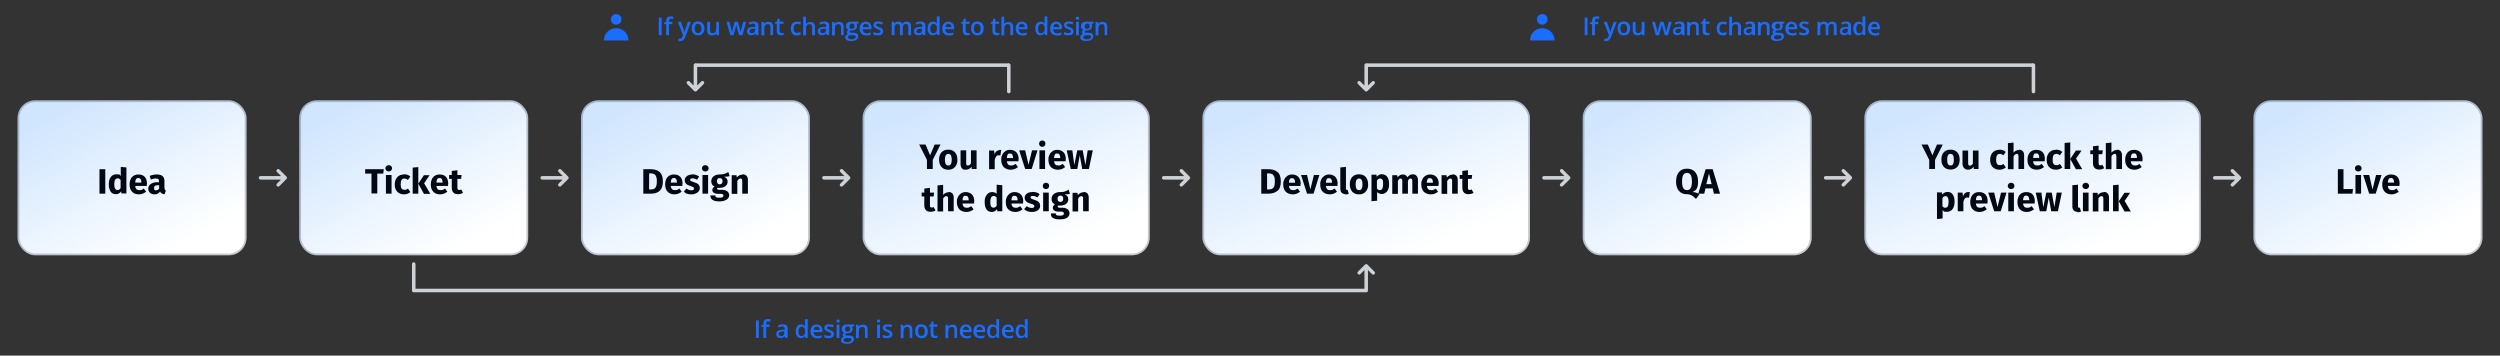
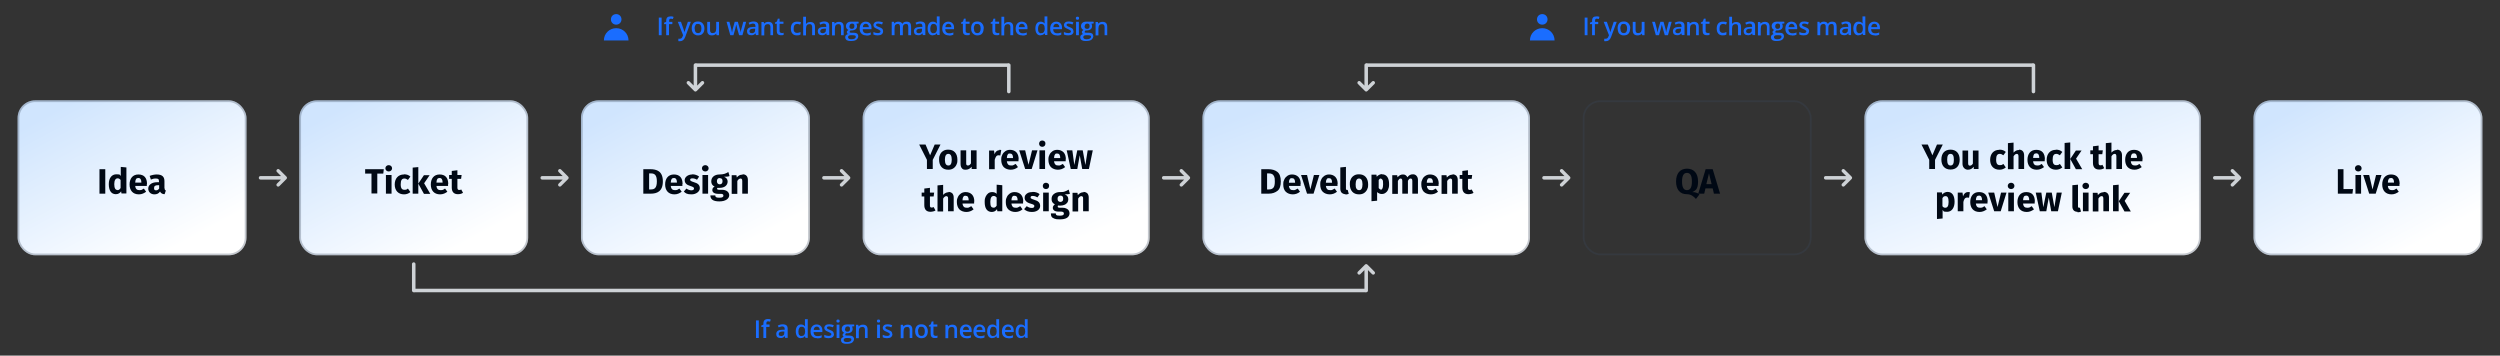
<svg xmlns="http://www.w3.org/2000/svg" viewBox="0 0 1420 202" version="1.1" id="Layer_1">
  <rect x="0" y="0" width="1420" height="202" fill="#333333" stroke="none" />
  <defs>
    <style>
      .st0 {
        fill: url(#linear-gradient2);
      }

      .st1 {
        fill: url(#linear-gradient1);
      }

      .st2 {
        fill: url(#linear-gradient3);
      }

      .st3 {
        fill: url(#linear-gradient6);
      }

      .st4 {
        fill: url(#linear-gradient7);
      }

      .st5 {
        fill: url(#linear-gradient5);
      }

      .st6 {
        fill: url(#linear-gradient4);
      }

      .st7 {
        fill: url(#linear-gradient);
      }

      .st8 {
        fill: #ced2d6;
        fill-rule: evenodd;
      }

      .st9 {
        fill: #000814;
      }

      .st10 {
        fill: #1a6dff;
      }

      .st11 {
        stroke: #3b495c;
        stroke-opacity: .3;
      }

      .st11, .st12, .st13 {
        fill: none;
      }

      .st12, .st13 {
        stroke: #ced2d6;
        stroke-width: 2px;
      }

      .st13 {
        stroke-linecap: round;
      }
    </style>
    <linearGradient gradientUnits="userSpaceOnUse" gradientTransform="translate(0 203.3) scale(1 -1)" y2="61.3" x2="97" y1="150.2" x1="49.3" id="linear-gradient">
      <stop stop-color="#d0e5fe" offset="0" />
      <stop stop-color="#fff" offset="1" />
    </linearGradient>
    <linearGradient gradientUnits="userSpaceOnUse" gradientTransform="translate(0 203.3) scale(1 -1)" y2="61.3" x2="257" y1="150.2" x1="209.3" id="linear-gradient1">
      <stop stop-color="#d0e5fe" offset="0" />
      <stop stop-color="#fff" offset="1" />
    </linearGradient>
    <linearGradient gradientUnits="userSpaceOnUse" gradientTransform="translate(0 203.3) scale(1 -1)" y2="61.3" x2="417" y1="150.2" x1="369.3" id="linear-gradient2">
      <stop stop-color="#d0e5fe" offset="0" />
      <stop stop-color="#fff" offset="1" />
    </linearGradient>
    <linearGradient gradientUnits="userSpaceOnUse" gradientTransform="translate(0 203.3) scale(1 -1)" y2="57.6" x2="590.6" y1="154.5" x1="549.2" id="linear-gradient3">
      <stop stop-color="#d0e5fe" offset="0" />
      <stop stop-color="#fff" offset="1" />
    </linearGradient>
    <linearGradient gradientUnits="userSpaceOnUse" gradientTransform="translate(0 203.3) scale(1 -1)" y2="56" x2="793.4" y1="156.4" x1="755.7" id="linear-gradient4">
      <stop stop-color="#d0e5fe" offset="0" />
      <stop stop-color="#fff" offset="1" />
    </linearGradient>
    <linearGradient gradientUnits="userSpaceOnUse" gradientTransform="translate(0 203.3) scale(1 -1)" y2="61.3" x2="986" y1="150.2" x1="938.3" id="linear-gradient5">
      <stop stop-color="#d0e5fe" offset="0" />
      <stop stop-color="#fff" offset="1" />
    </linearGradient>
    <linearGradient gradientUnits="userSpaceOnUse" gradientTransform="translate(0 203.3) scale(1 -1)" y2="55.7" x2="1171.5" y1="156.7" x1="1134.7" id="linear-gradient6">
      <stop stop-color="#d0e5fe" offset="0" />
      <stop stop-color="#fff" offset="1" />
    </linearGradient>
    <linearGradient gradientUnits="userSpaceOnUse" gradientTransform="translate(0 203.3) scale(1 -1)" y2="61.3" x2="1367" y1="150.2" x1="1319.3" id="linear-gradient7">
      <stop stop-color="#d0e5fe" offset="0" />
      <stop stop-color="#fff" offset="1" />
    </linearGradient>
  </defs>
  <path d="M399.7,46.3c.4.4.4,1,0,1.4l-4,4c-.4.4-1,.4-1.4,0l-4-4c-.4-.4-.4-1,0-1.4.4-.4,1-.4,1.4,0l2.3,2.3v-11.6c0-.6.4-1,1-1s1,.4,1,1v11.6l2.3-2.3c.4-.4,1-.4,1.4,0Z" class="st8" />
  <path d="M780.7,46.3c.4.4.4,1,0,1.4l-4,4c-.4.4-1,.4-1.4,0l-4-4c-.4-.4-.4-1,0-1.4.4-.4,1-.4,1.4,0l2.3,2.3v-11.6c0-.6.4-1,1-1s1,.4,1,1v11.6l2.3-2.3c.4-.4,1-.4,1.4,0Z" class="st8" />
  <path d="M771.3,155.7c-.4-.4-.4-1,0-1.4l4-4c.4-.4,1-.4,1.4,0l4,4c.4.4.4,1,0,1.4-.4.4-1,.4-1.4,0l-2.3-2.3v11.6c0,.6-.4,1-1,1s-1-.4-1-1v-11.6l-2.3,2.3c-.4.4-1,.4-1.4,0Z" class="st8" />
  <line y2="37" x2="395" y1="37" x1="573" class="st12" />
  <line y2="37" x2="776" y1="37" x1="1155" class="st12" />
  <line y2="165" x2="776" y1="165" x1="235" class="st12" />
  <path d="M573,37v15" class="st13" />
  <path d="M1155,37v15" class="st13" />
  <path d="M235,165v-15" class="st13" />
  <rect ry="10" rx="10" height="88" width="130" y="57" x="10" class="st7" />
  <rect ry="9.5" rx="9.5" height="87" width="129" y="57.5" x="10.5" class="st11" />
  <path d="M59.8,96.1v13.9h-3.3v-13.9h3.3ZM68.6,94.8l3.2.3v14.8h-2.8l-.2-1.2c-.6.9-1.6,1.6-3,1.6-2.7,0-4-2.2-4-5.7s1.7-5.6,4.3-5.6,1.9.4,2.5,1v-5.2ZM66.7,108c.8,0,1.3-.4,1.8-1.2v-4.6c-.5-.6-1-.9-1.7-.9-1.1,0-1.9,1-1.9,3.3s.7,3.3,1.7,3.3ZM83.4,104.5c0,.3,0,.8,0,1.1h-6.6c.2,1.9,1.1,2.4,2.4,2.4s1.6-.3,2.5-.9l1.3,1.8c-1.1.8-2.4,1.5-4.1,1.5-3.5,0-5.3-2.3-5.3-5.6s1.7-5.7,5-5.7,4.9,2,4.9,5.4ZM80.3,103.7h0c0-1.6-.5-2.6-1.7-2.6s-1.7.7-1.8,2.6h3.5ZM93.5,106.9c0,.8.2,1.1.7,1.3l-.7,2.1c-1.2,0-2.1-.5-2.6-1.5-.8,1.2-1.9,1.6-3.2,1.6-2.1,0-3.5-1.4-3.5-3.3s1.8-3.6,5-3.6h1.1v-.5c0-1.3-.5-1.6-1.8-1.6s-1.7.2-2.8.6l-.7-2.1c1.3-.5,2.8-.8,4-.8,3.1,0,4.4,1.3,4.4,3.8v4.1ZM88.7,108.1c.7,0,1.3-.4,1.7-1v-1.9h-.8c-1.4,0-2.1.5-2.1,1.6s.4,1.3,1.2,1.3Z" class="st9" />
  <path d="M157.3,96.3c.4-.4,1-.4,1.4,0l4,4c.4.4.4,1,0,1.4l-4,4c-.4.4-1,.4-1.4,0-.4-.4-.4-1,0-1.4l2.3-2.3h-11.6c-.6,0-1-.4-1-1s.4-1,1-1h11.6l-2.3-2.3c-.4-.4-.4-1,0-1.4Z" class="st8" />
  <rect ry="10" rx="10" height="88" width="130" y="57" x="170" class="st1" />
  <rect ry="9.5" rx="9.5" height="87" width="129" y="57.5" x="170.5" class="st11" />
  <path d="M218,96.1l-.3,2.5h-3.4v11.3h-3.3v-11.3h-3.6v-2.5h10.6ZM220.8,93.8c1.1,0,1.9.8,1.9,1.8s-.8,1.8-1.9,1.8-1.9-.8-1.9-1.8.8-1.8,1.9-1.8ZM222.4,99.4v10.6h-3.2v-10.6h3.2ZM229.5,99c1.5,0,2.6.4,3.6,1.3l-1.4,1.9c-.7-.5-1.3-.8-2-.8-1.4,0-2.1.9-2.1,3.3s.8,3.1,2.1,3.1,1.3-.2,2-.7l1.4,2c-1,.8-2.1,1.3-3.6,1.3-3.3,0-5.3-2.2-5.3-5.6s2-5.7,5.2-5.7ZM237.6,94.8v15.2h-3.2v-14.8l3.2-.3ZM244.1,99.4l-3.2,4.7,3.5,6h-3.6l-3.2-5.8,3.2-4.8h3.2ZM254.5,104.5c0,.3,0,.8,0,1.1h-6.6c.2,1.9,1.1,2.4,2.4,2.4s1.6-.3,2.5-.9l1.3,1.8c-1.1.8-2.4,1.5-4.1,1.5-3.5,0-5.3-2.3-5.3-5.6s1.7-5.7,5-5.7,4.9,2,4.9,5.4ZM251.4,103.7h0c0-1.6-.5-2.6-1.7-2.6s-1.7.7-1.8,2.6h3.5ZM261.9,107.5l1.1,2c-.8.6-1.9.8-2.9.8-2.3,0-3.5-1.3-3.5-3.8v-4.9h-1.5v-2.2h1.5v-2.3l3.2-.4v2.7h2.4l-.3,2.2h-2.1v4.9c0,1,.3,1.4,1,1.4s.7,0,1.1-.3Z" class="st9" />
  <path d="M317.3,96.3c.4-.4,1-.4,1.4,0l4,4c.4.4.4,1,0,1.4l-4,4c-.4.4-1,.4-1.4,0-.4-.4-.4-1,0-1.4l2.3-2.3h-11.6c-.6,0-1-.4-1-1s.4-1,1-1h11.6l-2.3-2.3c-.4-.4-.4-1,0-1.4Z" class="st8" />
  <rect ry="10" rx="10" height="88" width="130" y="57" x="330" class="st0" />
  <rect ry="9.5" rx="9.5" height="87" width="129" y="57.5" x="330.5" class="st11" />
  <path d="M369.3,96.1c3.7,0,7.2,1.1,7.2,6.9s-3.4,7-6.9,7h-4.2v-13.9h3.9ZM369.7,98.5h-1v9.1h1.1c2,0,3.3-.9,3.3-4.6s-1.4-4.5-3.3-4.5ZM387.6,104.5c0,.3,0,.8,0,1.1h-6.6c.2,1.9,1.1,2.4,2.4,2.4s1.6-.3,2.5-.9l1.3,1.8c-1.1.8-2.4,1.5-4.1,1.5-3.5,0-5.3-2.3-5.3-5.6s1.7-5.7,5-5.7,4.9,2,4.9,5.4ZM384.5,103.7h0c0-1.6-.5-2.6-1.7-2.6s-1.7.7-1.8,2.6h3.5ZM393.2,99c1.5,0,2.9.5,3.9,1.3l-1.2,1.8c-.8-.5-1.7-.8-2.6-.8s-1.3.3-1.3.8.3.8,2.2,1.4c2.1.6,3.3,1.5,3.3,3.4s-2.1,3.5-4.7,3.5-3.4-.6-4.4-1.6l1.5-1.7c.8.6,1.8,1,2.8,1s1.5-.4,1.5-1-.3-.9-2.2-1.5c-2.1-.6-3.1-1.7-3.1-3.3s1.7-3.2,4.3-3.2ZM400.6,93.8c1.1,0,1.9.8,1.9,1.8s-.8,1.8-1.9,1.8-1.9-.8-1.9-1.8.8-1.8,1.9-1.8ZM402.2,99.4v10.6h-3.2v-10.6h3.2ZM413.7,97.7l.7,2.3c-.7.3-1.7.4-3.1.4,1.3.6,2,1.4,2,2.7,0,2.1-1.7,3.6-4.5,3.6s-.8,0-1.2-.1c-.2.1-.3.4-.3.6s.1.6,1.2.6h1.6c2.5,0,4.1,1.3,4.1,3.1s-1.9,3.5-5.6,3.5-5.1-1.3-5.1-3.4h2.8c0,.9.4,1.3,2.3,1.3s2.3-.5,2.3-1.2-.5-1-1.5-1h-1.5c-2.3,0-3.3-1-3.3-2.1s.5-1.6,1.3-2c-1.4-.7-1.9-1.7-1.9-3,0-2.4,1.9-3.9,4.7-3.9,2.4,0,3.7-.6,5-1.4ZM408.8,101.1c-1,0-1.6.7-1.6,1.8s.6,1.8,1.6,1.8,1.6-.6,1.6-1.8-.5-1.7-1.6-1.7ZM421.9,99c1.8,0,2.9,1.2,2.9,3.2v7.8h-3.2v-7.2c0-1.1-.4-1.4-1-1.4s-1.3.5-1.8,1.4v7.3h-3.2v-10.6h2.7l.2,1.3c.9-1.1,1.9-1.6,3.2-1.6Z" class="st9" />
  <path d="M477.3,96.3c.4-.4,1-.4,1.4,0l4,4c.4.4.4,1,0,1.4l-4,4c-.4.4-1,.4-1.4,0-.4-.4-.4-1,0-1.4l2.3-2.3h-11.6c-.6,0-1-.4-1-1s.4-1,1-1h11.6l-2.3-2.3c-.4-.4-.4-1,0-1.4Z" class="st8" />
  <rect ry="10" rx="10" height="88" width="163" y="57" x="490" class="st2" />
  <rect ry="9.5" rx="9.5" height="87" width="162" y="57.5" x="490.5" class="st11" />
  <path d="M534.2,82.1l-4.4,8.7v5.2h-3.3v-5.2l-4.4-8.7h3.6l2.6,6.1,2.6-6.1h3.5ZM538.6,85c1.6,0,2.9.5,3.8,1.5.9,1,1.4,2.4,1.4,4.2s-.2,2.1-.6,3c-.4.8-1,1.5-1.8,2-.8.5-1.7.7-2.8.7-1.6,0-2.9-.5-3.8-1.5-.9-1-1.4-2.4-1.4-4.2s.2-2.1.6-3c.4-.9,1-1.5,1.8-2,.8-.5,1.7-.7,2.8-.7ZM538.6,87.4c-.6,0-1.1.3-1.4.8-.3.5-.5,1.4-.5,2.5s.2,2,.5,2.5c.3.5.8.8,1.5.8s1.1-.3,1.4-.8c.3-.5.5-1.4.5-2.5s-.2-2-.5-2.5c-.3-.5-.8-.8-1.4-.8ZM554.6,96h-2.7v-1.3c-.9,1.1-2,1.7-3.4,1.7s-1.7-.3-2.2-.9c-.5-.6-.7-1.4-.7-2.5v-7.6h3.2v7.2c0,.5,0,.9.2,1.1.2.2.4.3.8.3.7,0,1.2-.4,1.7-1.2v-7.4h3.2v10.6ZM567.6,85.1c.4,0,.7,0,1.1.1l-.5,3.1c-.4,0-.7-.1-1-.1-.6,0-1.1.2-1.4.7-.3.4-.6,1.1-.8,1.9v5.3h-3.2v-10.6h2.8l.3,2.1c.2-.7.6-1.3,1.1-1.7.5-.4,1-.6,1.7-.6ZM578.5,90.5c0,.4,0,.8,0,1.1h-6.6c.1.9.4,1.5.8,1.9s1,.5,1.7.5.8,0,1.2-.2c.4-.2.8-.4,1.3-.7l1.3,1.8c-1.2,1-2.6,1.5-4.1,1.5s-3-.5-4-1.5c-.9-1-1.4-2.4-1.4-4.1s.2-2,.6-2.9c.4-.9,1-1.5,1.7-2,.7-.5,1.6-.8,2.7-.8,1.5,0,2.7.5,3.6,1.4.9,1,1.3,2.3,1.3,4ZM575.4,89.6c0-1.6-.6-2.4-1.7-2.4s-1,.2-1.3.6c-.3.4-.5,1.1-.5,2h3.5ZM589.3,85.4l-3.3,10.6h-3.7l-3.4-10.6h3.4l1.9,8.2,2-8.2h3.2ZM593.6,85.4v10.6h-3.2v-10.6h3.2ZM592,79.8c.5,0,1,.2,1.3.5.4.3.5.8.5,1.3s-.2,1-.5,1.3c-.3.3-.8.5-1.3.5s-1-.2-1.3-.5c-.3-.3-.5-.8-.5-1.3s.2-.9.5-1.3c.3-.3.8-.5,1.3-.5ZM605.3,90.5c0,.4,0,.8,0,1.1h-6.6c.1.9.4,1.5.8,1.9.4.4,1,.5,1.7.5s.8,0,1.2-.2c.4-.2.8-.4,1.3-.7l1.3,1.8c-1.2,1-2.6,1.5-4.1,1.5s-3-.5-4-1.5c-.9-1-1.4-2.4-1.4-4.1s.2-2,.6-2.9c.4-.9,1-1.5,1.7-2,.7-.5,1.6-.8,2.7-.8,1.5,0,2.7.5,3.6,1.4.9,1,1.3,2.3,1.3,4ZM602.2,89.6c0-1.6-.6-2.4-1.7-2.4s-1,.2-1.3.6c-.3.4-.5,1.1-.5,2h3.5ZM620.7,85.4l-2.2,10.6h-3.8l-1.4-7.8-1.4,7.8h-3.7l-2.3-10.6h3.2l1.1,8.3,1.7-8.3h3.1l1.5,8.3,1.3-8.3h3ZM531.4,119.5c-.4.3-.8.5-1.4.6-.5.1-1,.2-1.5.2-2.3,0-3.5-1.3-3.5-3.8v-4.9h-1.5v-2.2h1.5v-2.3l3.2-.4v2.7h2.4l-.3,2.2h-2.1v4.9c0,.5,0,.8.2,1.1.2.2.4.3.8.3s.7-.1,1.1-.3l1.1,2ZM538.7,109c.9,0,1.6.3,2.2.8.5.6.8,1.3.8,2.4v7.8h-3.2v-7.2c0-.5,0-.9-.3-1.1-.2-.2-.4-.3-.7-.3-.6,0-1.3.5-1.8,1.4v7.3h-3.2v-14.8l3.2-.3v5.7c.4-.5.9-.9,1.4-1.1.5-.3,1-.4,1.7-.4ZM553.3,114.5c0,.4,0,.8,0,1.1h-6.6c.1.9.4,1.5.8,1.9s1,.5,1.7.5.8,0,1.2-.2c.4-.2.8-.4,1.3-.7l1.3,1.8c-1.2,1-2.6,1.5-4.1,1.5s-3-.5-4-1.5c-.9-1-1.4-2.4-1.4-4.1s.2-2,.6-2.9c.4-.9,1-1.5,1.7-2,.7-.5,1.6-.8,2.7-.8,1.5,0,2.7.5,3.6,1.4.9,1,1.3,2.3,1.3,4ZM550.2,113.6c0-1.6-.6-2.4-1.7-2.4s-1,.2-1.3.6c-.3.4-.5,1.1-.5,2h3.5ZM569.3,105.2v14.8h-2.8l-.2-1.2c-.7,1.1-1.8,1.6-3,1.6s-2.3-.5-3-1.5c-.7-1-1-2.4-1-4.2s.2-2,.5-2.9c.4-.9.9-1.5,1.5-2,.7-.5,1.4-.7,2.3-.7s1.9.3,2.5,1v-5.2l3.2.3ZM564.3,118c.7,0,1.3-.4,1.8-1.2v-4.6c-.3-.3-.5-.5-.8-.7-.3-.1-.5-.2-.9-.2-.6,0-1.1.3-1.4.8-.3.5-.5,1.4-.5,2.5s.1,2.1.4,2.6c.3.5.7.7,1.3.7ZM581.1,114.5c0,.4,0,.8,0,1.1h-6.6c.1.9.4,1.5.8,1.9.4.4,1,.5,1.7.5s.8,0,1.2-.2c.4-.2.8-.4,1.3-.7l1.3,1.8c-1.2,1-2.6,1.5-4.1,1.5s-3-.5-4-1.5-1.4-2.4-1.4-4.1.2-2,.6-2.9c.4-.9,1-1.5,1.7-2,.7-.5,1.6-.8,2.7-.8,1.5,0,2.7.5,3.6,1.4.9,1,1.3,2.3,1.3,4ZM578,113.6c0-1.6-.6-2.4-1.7-2.4s-1,.2-1.3.6c-.3.4-.5,1.1-.5,2h3.5ZM586.6,109c.8,0,1.5.1,2.1.3.7.2,1.3.5,1.8,1l-1.2,1.8c-.9-.5-1.7-.8-2.6-.8s-.7,0-1,.2c-.2.1-.3.3-.3.6s0,.4.1.5c.1.1.3.2.6.4.3.1.8.3,1.4.5,1.1.3,1.9.7,2.5,1.3.5.5.8,1.2.8,2.1s-.2,1.3-.6,1.9c-.4.5-1,.9-1.7,1.2-.7.3-1.5.4-2.4.4s-1.7-.1-2.5-.4c-.8-.3-1.4-.7-1.9-1.2l1.5-1.7c.9.7,1.8,1,2.8,1s.9,0,1.1-.3c.3-.2.4-.4.4-.7s0-.5-.2-.6c-.1-.1-.3-.3-.6-.4-.3-.1-.8-.3-1.5-.5-1.1-.3-1.8-.7-2.4-1.3s-.8-1.2-.8-2,.2-1.2.5-1.6c.4-.5.9-.9,1.5-1.2.7-.3,1.4-.4,2.3-.4ZM595.7,109.4v10.6h-3.2v-10.6h3.2ZM594.1,103.8c.5,0,1,.2,1.3.5.4.3.5.8.5,1.3s-.2,1-.5,1.3c-.3.3-.8.5-1.3.5s-1-.2-1.3-.5c-.3-.3-.5-.8-.5-1.3s.2-.9.5-1.3c.3-.3.8-.5,1.3-.5ZM607.9,110c-.7.3-1.7.4-3.1.4.7.3,1.2.7,1.5,1.1s.5,1,.5,1.7-.2,1.3-.5,1.8c-.4.5-.9,1-1.6,1.3-.7.3-1.5.5-2.4.5s-.8,0-1.2-.1c-.1,0-.2.1-.3.3,0,.1,0,.2,0,.3,0,.2,0,.4.2.5.2.1.5.2.9.2h1.6c.8,0,1.5.1,2.1.4.6.3,1.1.6,1.4,1.1.3.5.5,1,.5,1.6,0,1.1-.5,2-1.4,2.6-.9.6-2.3.9-4.1.9s-2.3-.1-3.1-.4c-.7-.3-1.3-.6-1.6-1.1-.3-.5-.4-1.1-.4-1.9h2.8c0,.3,0,.6.2.8.1.2.4.3.7.4.3,0,.8.1,1.4.1s1.5-.1,1.8-.3c.3-.2.5-.5.5-.9s-.1-.6-.4-.8c-.3-.2-.6-.3-1.1-.3h-1.5c-1.1,0-1.9-.2-2.5-.6-.5-.4-.8-.9-.8-1.5s.1-.8.3-1.1c.2-.4.5-.7.9-.9-.7-.4-1.2-.8-1.5-1.3-.3-.5-.4-1.1-.4-1.8,0-1.2.4-2.1,1.3-2.8.9-.7,2-1.1,3.4-1.1,1.1,0,2,0,2.7-.3.7-.2,1.5-.6,2.3-1.1l.7,2.3ZM602.3,111.1c-.5,0-.9.2-1.2.5-.3.3-.4.7-.4,1.3s.1,1,.4,1.3c.3.3.7.5,1.2.5s.9-.2,1.2-.5c.3-.3.4-.8.4-1.4,0-1.1-.5-1.7-1.6-1.7ZM615.4,109c.9,0,1.6.3,2.2.8.5.6.8,1.3.8,2.4v7.8h-3.2v-7.2c0-.5,0-.9-.3-1.1-.2-.2-.4-.3-.7-.3-.6,0-1.3.5-1.8,1.4v7.3h-3.2v-10.6h2.8l.2,1.3c.5-.5.9-.9,1.5-1.2.5-.3,1.1-.4,1.8-.4Z" class="st9" />
  <path d="M670.3,96.3c.4-.4,1-.4,1.4,0l4,4c.4.4.4,1,0,1.4l-4,4c-.4.4-1,.4-1.4,0-.4-.4-.4-1,0-1.4l2.3-2.3h-11.6c-.6,0-1-.4-1-1s.4-1,1-1h11.6l-2.3-2.3c-.4-.4-.4-1,0-1.4Z" class="st8" />
  <rect ry="10" rx="10" height="88" width="186" y="57" x="683" class="st6" />
  <rect ry="9.5" rx="9.5" height="87" width="185" y="57.5" x="683.5" class="st11" />
-   <path d="M720.3,96.1c2.2,0,3.9.5,5.2,1.5,1.3,1,2,2.8,2,5.4s-.6,4.4-1.9,5.4c-1.3,1-2.9,1.6-5,1.6h-4.2v-13.9h3.9ZM719.7,98.5v9.1h1.1c1.1,0,1.9-.3,2.5-1,.6-.7.8-1.9.8-3.6s-.1-2.1-.4-2.8c-.3-.7-.7-1.1-1.1-1.3-.5-.3-1.1-.4-1.8-.4h-1ZM738.7,104.5c0,.4,0,.8,0,1.1h-6.6c.1.9.4,1.5.8,1.9.4.4,1,.5,1.7.5s.8,0,1.2-.2c.4-.2.8-.4,1.3-.7l1.3,1.8c-1.2,1-2.6,1.5-4.1,1.5s-3-.5-4-1.5-1.4-2.4-1.4-4.1.2-2,.6-2.9c.4-.9,1-1.5,1.7-2,.7-.5,1.6-.8,2.7-.8,1.5,0,2.7.5,3.6,1.4.9,1,1.3,2.3,1.3,4ZM735.6,103.6c0-1.6-.6-2.4-1.7-2.4s-1,.2-1.3.6c-.3.4-.5,1.1-.5,2h3.5ZM749.4,99.4l-3.3,10.6h-3.7l-3.4-10.6h3.4l1.9,8.2,2-8.2h3.2ZM759.7,104.5c0,.4,0,.8,0,1.1h-6.6c.1.9.4,1.5.8,1.9.4.4,1,.5,1.7.5s.8,0,1.2-.2c.4-.2.8-.4,1.3-.7l1.3,1.8c-1.2,1-2.6,1.5-4.1,1.5s-3-.5-4-1.5-1.4-2.4-1.4-4.1.2-2,.6-2.9c.4-.9,1-1.5,1.7-2,.8-.5,1.6-.8,2.7-.8,1.5,0,2.7.5,3.6,1.4.9,1,1.3,2.3,1.3,4ZM756.6,103.6c0-1.6-.6-2.4-1.7-2.4s-1,.2-1.3.6c-.3.4-.5,1.1-.5,2h3.5ZM764.3,110.3c-.9,0-1.6-.3-2.2-.8-.5-.5-.8-1.3-.8-2.3v-12.1l3.2-.3v12.4c0,.4.2.7.5.7s.4,0,.5,0l.6,2.2c-.6.2-1.2.4-1.9.4ZM771.9,99c1.6,0,2.9.5,3.8,1.5.9,1,1.4,2.4,1.4,4.2s-.2,2.1-.6,3c-.4.8-1,1.5-1.8,2-.8.5-1.7.7-2.8.7-1.6,0-2.9-.5-3.8-1.5-.9-1-1.4-2.4-1.4-4.2s.2-2.1.6-3c.4-.9,1-1.5,1.8-2,.8-.5,1.7-.7,2.8-.7ZM771.9,101.4c-.6,0-1.1.3-1.4.8-.3.5-.5,1.4-.5,2.5s.1,2,.5,2.5c.3.5.8.8,1.5.8s1.1-.3,1.4-.8c.3-.5.5-1.4.5-2.5s-.2-2-.5-2.5c-.3-.5-.8-.8-1.4-.8ZM785,99c1.3,0,2.3.5,3,1.5.7,1,1,2.4,1,4.1s-.2,2.1-.5,2.9c-.3.9-.8,1.5-1.5,2-.6.5-1.4.7-2.2.7s-1.9-.4-2.6-1.1v4.9l-3.2.3v-15.1h2.8l.2,1.2c.4-.5.9-.9,1.4-1.1.5-.3,1.1-.4,1.6-.4ZM783.7,108c1.3,0,1.9-1.1,1.9-3.3s-.1-2.1-.4-2.6c-.3-.5-.7-.7-1.3-.7s-.7.1-1,.3c-.3.2-.6.5-.8.9v4.5c.4.6,1,.9,1.6.9ZM802.6,99c.8,0,1.5.3,2,.9.5.6.8,1.3.8,2.3v7.8h-3.2v-7.2c0-.9-.3-1.4-.9-1.4s-.6.1-.9.3c-.2.2-.5.6-.7,1v7.3h-3.2v-7.2c0-.9-.3-1.4-.9-1.4s-.6.1-.9.4c-.2.2-.5.6-.7,1v7.3h-3.2v-10.6h2.8l.2,1.2c.4-.5.9-.9,1.4-1.2.5-.3,1.1-.4,1.7-.4s1.1.1,1.5.4c.4.3.8.7,1,1.2.4-.6.9-1,1.4-1.3.5-.3,1.1-.4,1.8-.4ZM817.1,104.5c0,.4,0,.8,0,1.1h-6.6c0,.9.4,1.5.8,1.9.4.4.9.5,1.7.5s.8,0,1.2-.2c.4-.2.8-.4,1.3-.7l1.3,1.8c-1.2,1-2.6,1.5-4.1,1.5s-3-.5-4-1.5c-.9-1-1.4-2.4-1.4-4.1s.2-2,.6-2.9c.4-.9.9-1.5,1.7-2,.7-.5,1.6-.8,2.7-.8,1.5,0,2.7.5,3.6,1.4.9,1,1.3,2.3,1.3,4ZM813.9,103.6c0-1.6-.6-2.4-1.7-2.4s-1,.2-1.3.6c-.3.4-.5,1.1-.5,2h3.5ZM825,99c.9,0,1.6.3,2.2.8.5.6.8,1.3.8,2.4v7.8h-3.2v-7.2c0-.5,0-.9-.3-1.1-.2-.2-.4-.3-.7-.3-.6,0-1.2.5-1.8,1.4v7.3h-3.2v-10.6h2.8l.2,1.3c.5-.5.9-.9,1.5-1.2.5-.3,1.1-.4,1.8-.4ZM837,109.5c-.4.3-.8.5-1.4.6-.5.1-1,.2-1.5.2-2.3,0-3.5-1.3-3.5-3.8v-4.9h-1.5v-2.2h1.5v-2.3l3.2-.4v2.7h2.4l-.3,2.2h-2.1v4.9c0,.5,0,.8.2,1.1.2.2.4.3.8.3s.7-.1,1.1-.3l1.1,2Z" class="st9" />
+   <path d="M720.3,96.1c2.2,0,3.9.5,5.2,1.5,1.3,1,2,2.8,2,5.4s-.6,4.4-1.9,5.4c-1.3,1-2.9,1.6-5,1.6h-4.2v-13.9h3.9ZM719.7,98.5v9.1h1.1c1.1,0,1.9-.3,2.5-1,.6-.7.8-1.9.8-3.6s-.1-2.1-.4-2.8c-.3-.7-.7-1.1-1.1-1.3-.5-.3-1.1-.4-1.8-.4h-1ZM738.7,104.5c0,.4,0,.8,0,1.1h-6.6c.1.9.4,1.5.8,1.9.4.4,1,.5,1.7.5s.8,0,1.2-.2c.4-.2.8-.4,1.3-.7l1.3,1.8c-1.2,1-2.6,1.5-4.1,1.5s-3-.5-4-1.5-1.4-2.4-1.4-4.1.2-2,.6-2.9c.4-.9,1-1.5,1.7-2,.7-.5,1.6-.8,2.7-.8,1.5,0,2.7.5,3.6,1.4.9,1,1.3,2.3,1.3,4ZM735.6,103.6c0-1.6-.6-2.4-1.7-2.4s-1,.2-1.3.6c-.3.4-.5,1.1-.5,2h3.5ZM749.4,99.4l-3.3,10.6h-3.7l-3.4-10.6h3.4l1.9,8.2,2-8.2h3.2ZM759.7,104.5c0,.4,0,.8,0,1.1h-6.6c.1.9.4,1.5.8,1.9.4.4,1,.5,1.7.5s.8,0,1.2-.2c.4-.2.8-.4,1.3-.7l1.3,1.8c-1.2,1-2.6,1.5-4.1,1.5s-3-.5-4-1.5-1.4-2.4-1.4-4.1.2-2,.6-2.9c.4-.9,1-1.5,1.7-2,.8-.5,1.6-.8,2.7-.8,1.5,0,2.7.5,3.6,1.4.9,1,1.3,2.3,1.3,4ZM756.6,103.6c0-1.6-.6-2.4-1.7-2.4s-1,.2-1.3.6c-.3.4-.5,1.1-.5,2h3.5ZM764.3,110.3c-.9,0-1.6-.3-2.2-.8-.5-.5-.8-1.3-.8-2.3v-12.1l3.2-.3v12.4c0,.4.2.7.5.7s.4,0,.5,0l.6,2.2c-.6.2-1.2.4-1.9.4ZM771.9,99c1.6,0,2.9.5,3.8,1.5.9,1,1.4,2.4,1.4,4.2s-.2,2.1-.6,3c-.4.8-1,1.5-1.8,2-.8.5-1.7.7-2.8.7-1.6,0-2.9-.5-3.8-1.5-.9-1-1.4-2.4-1.4-4.2s.2-2.1.6-3c.4-.9,1-1.5,1.8-2,.8-.5,1.7-.7,2.8-.7ZM771.9,101.4c-.6,0-1.1.3-1.4.8-.3.5-.5,1.4-.5,2.5s.1,2,.5,2.5c.3.5.8.8,1.5.8s1.1-.3,1.4-.8c.3-.5.5-1.4.5-2.5s-.2-2-.5-2.5c-.3-.5-.8-.8-1.4-.8ZM785,99c1.3,0,2.3.5,3,1.5.7,1,1,2.4,1,4.1s-.2,2.1-.5,2.9c-.3.9-.8,1.5-1.5,2-.6.5-1.4.7-2.2.7s-1.9-.4-2.6-1.1v4.9l-3.2.3v-15.1h2.8l.2,1.2c.4-.5.9-.9,1.4-1.1.5-.3,1.1-.4,1.6-.4ZM783.7,108c1.3,0,1.9-1.1,1.9-3.3s-.1-2.1-.4-2.6c-.3-.5-.7-.7-1.3-.7c-.3.2-.6.5-.8.9v4.5c.4.6,1,.9,1.6.9ZM802.6,99c.8,0,1.5.3,2,.9.5.6.8,1.3.8,2.3v7.8h-3.2v-7.2c0-.9-.3-1.4-.9-1.4s-.6.1-.9.3c-.2.2-.5.6-.7,1v7.3h-3.2v-7.2c0-.9-.3-1.4-.9-1.4s-.6.1-.9.4c-.2.2-.5.6-.7,1v7.3h-3.2v-10.6h2.8l.2,1.2c.4-.5.9-.9,1.4-1.2.5-.3,1.1-.4,1.7-.4s1.1.1,1.5.4c.4.3.8.7,1,1.2.4-.6.9-1,1.4-1.3.5-.3,1.1-.4,1.8-.4ZM817.1,104.5c0,.4,0,.8,0,1.1h-6.6c0,.9.4,1.5.8,1.9.4.4.9.5,1.7.5s.8,0,1.2-.2c.4-.2.8-.4,1.3-.7l1.3,1.8c-1.2,1-2.6,1.5-4.1,1.5s-3-.5-4-1.5c-.9-1-1.4-2.4-1.4-4.1s.2-2,.6-2.9c.4-.9.9-1.5,1.7-2,.7-.5,1.6-.8,2.7-.8,1.5,0,2.7.5,3.6,1.4.9,1,1.3,2.3,1.3,4ZM813.9,103.6c0-1.6-.6-2.4-1.7-2.4s-1,.2-1.3.6c-.3.4-.5,1.1-.5,2h3.5ZM825,99c.9,0,1.6.3,2.2.8.5.6.8,1.3.8,2.4v7.8h-3.2v-7.2c0-.5,0-.9-.3-1.1-.2-.2-.4-.3-.7-.3-.6,0-1.2.5-1.8,1.4v7.3h-3.2v-10.6h2.8l.2,1.3c.5-.5.9-.9,1.5-1.2.5-.3,1.1-.4,1.8-.4ZM837,109.5c-.4.3-.8.5-1.4.6-.5.1-1,.2-1.5.2-2.3,0-3.5-1.3-3.5-3.8v-4.9h-1.5v-2.2h1.5v-2.3l3.2-.4v2.7h2.4l-.3,2.2h-2.1v4.9c0,.5,0,.8.2,1.1.2.2.4.3.8.3s.7-.1,1.1-.3l1.1,2Z" class="st9" />
  <path d="M886.3,96.3c.4-.4,1-.4,1.4,0l4,4c.4.4.4,1,0,1.4l-4,4c-.4.4-1,.4-1.4,0-.4-.4-.4-1,0-1.4l2.3-2.3h-11.6c-.6,0-1-.4-1-1s.4-1,1-1h11.6l-2.3-2.3c-.4-.4-.4-1,0-1.4Z" class="st8" />
-   <rect ry="10" rx="10" height="88" width="130" y="57" x="899" class="st5" />
  <rect ry="9.5" rx="9.5" height="87" width="129" y="57.5" x="899.5" class="st11" />
  <path d="M961.2,109.1c1.8,0,3,.5,4.1,1.3l-2,2.6c-1.3-1.4-2.7-2.7-5.3-2.7-3.7,0-6-2.6-6-7.2s2.3-7.3,6.2-7.3,6.3,2.6,6.3,7.3-1.6,5.1-3.3,6ZM955.4,103.1c0,3.5,1,4.9,2.8,4.9s2.8-1.4,2.8-4.9-1-4.9-2.8-4.9-2.8,1.4-2.8,4.9ZM973.5,110l-.7-3h-4.1l-.7,3h-3.4l4.2-13.9h4l4.2,13.9h-3.5ZM969.3,104.6h2.9l-1.5-6.1-1.5,6.1Z" class="st9" />
  <path d="M1046.3,96.3c.4-.4,1-.4,1.4,0l4,4c.4.4.4,1,0,1.4l-4,4c-.4.4-1,.4-1.4,0-.4-.4-.4-1,0-1.4l2.3-2.3h-11.6c-.6,0-1-.4-1-1s.4-1,1-1h11.6l-2.3-2.3c-.4-.4-.4-1,0-1.4Z" class="st8" />
  <rect ry="10" rx="10" height="88" width="191" y="57" x="1059" class="st3" />
  <rect ry="9.5" rx="9.5" height="87" width="190" y="57.5" x="1059.5" class="st11" />
  <path d="M1103.5,82.1l-4.4,8.7v5.2h-3.3v-5.2l-4.4-8.7h3.6l2.6,6.1,2.6-6.1h3.5ZM1107.9,85c3.2,0,5.2,2.1,5.2,5.7s-2,5.6-5.2,5.6-5.2-2.1-5.2-5.7,2-5.6,5.2-5.6ZM1107.9,87.4c-1.3,0-1.9,1-1.9,3.3s.6,3.3,1.9,3.3,1.9-1,1.9-3.3-.6-3.3-1.9-3.3ZM1123.8,85.4v10.6h-2.7v-1.3c-.9,1.1-1.9,1.7-3.4,1.7s-3-1.3-3-3.3v-7.6h3.2v7.2c0,1.1.4,1.4,1,1.4s1.3-.4,1.7-1.2v-7.4h3.2ZM1135.7,85c1.5,0,2.6.4,3.6,1.3l-1.4,1.9c-.7-.5-1.3-.8-2-.8-1.4,0-2.1.9-2.1,3.3s.8,3.1,2.1,3.1,1.3-.2,2-.7l1.4,2c-1,.8-2.1,1.3-3.6,1.3-3.3,0-5.3-2.2-5.3-5.6s2-5.7,5.2-5.7ZM1146.8,85c1.8,0,2.9,1.2,2.9,3.2v7.8h-3.2v-7.2c0-1.1-.4-1.4-1-1.4s-1.3.5-1.8,1.4v7.3h-3.2v-14.8l3.2-.3v5.7c.9-1,1.8-1.5,3.1-1.5ZM1161.4,90.5c0,.3,0,.8,0,1.1h-6.6c.2,1.9,1.1,2.4,2.4,2.4s1.6-.3,2.5-.9l1.3,1.8c-1.1.8-2.4,1.5-4.1,1.5-3.5,0-5.3-2.3-5.3-5.6s1.7-5.7,5-5.7,4.9,2,4.9,5.4ZM1158.3,89.7h0c0-1.6-.5-2.6-1.7-2.6s-1.7.7-1.8,2.6h3.5ZM1167.8,85c1.5,0,2.6.4,3.6,1.3l-1.4,1.9c-.7-.5-1.3-.8-2-.8-1.4,0-2.1.9-2.1,3.3s.8,3.1,2.1,3.1,1.3-.2,2-.7l1.4,2c-1,.8-2.1,1.3-3.6,1.3-3.3,0-5.3-2.2-5.3-5.6s2-5.7,5.2-5.7ZM1175.9,80.8v15.2h-3.2v-14.8l3.2-.3ZM1182.4,85.4l-3.2,4.7,3.5,6h-3.6l-3.2-5.8,3.2-4.8h3.2ZM1194.1,93.5l1.1,2c-.8.6-1.9.8-2.9.8-2.3,0-3.5-1.3-3.5-3.8v-4.9h-1.5v-2.2h1.5v-2.3l3.2-.4v2.7h2.4l-.3,2.2h-2.1v4.9c0,1,.3,1.4,1,1.4s.7,0,1.1-.3ZM1202.4,85c1.8,0,2.9,1.2,2.9,3.2v7.8h-3.2v-7.2c0-1.1-.4-1.4-1-1.4s-1.3.5-1.8,1.4v7.3h-3.2v-14.8l3.2-.3v5.7c.9-1,1.8-1.5,3.1-1.5ZM1216.9,90.5c0,.3,0,.8,0,1.1h-6.6c.2,1.9,1.1,2.4,2.4,2.4s1.6-.3,2.5-.9l1.3,1.8c-1.1.8-2.4,1.5-4.1,1.5-3.5,0-5.3-2.3-5.3-5.6s1.7-5.7,5-5.7,4.9,2,4.9,5.4ZM1213.8,89.7h0c0-1.6-.5-2.6-1.7-2.6s-1.7.7-1.8,2.6h3.5ZM1106.2,109c2.7,0,4,2.2,4,5.6s-1.6,5.7-4.2,5.7-1.9-.4-2.6-1.1v4.9l-3.2.3v-15.1h2.8l.2,1.2c.9-1.1,2-1.5,3.1-1.5ZM1104.9,118c1.2,0,1.9-.9,1.9-3.3s-.6-3.3-1.7-3.3-1.4.5-1.8,1.2v4.5c.4.6.9.9,1.6.9ZM1117.8,109.1c.4,0,.7,0,1.1.1l-.5,3.1c-.3,0-.6-.1-1-.1-1.3,0-1.8.9-2.2,2.5v5.3h-3.2v-10.6h2.7l.3,2.1c.5-1.5,1.5-2.4,2.7-2.4ZM1128.9,114.5c0,.3,0,.8,0,1.1h-6.6c.2,1.9,1.1,2.4,2.4,2.4s1.6-.3,2.5-.9l1.3,1.8c-1.1.8-2.4,1.5-4.1,1.5-3.5,0-5.3-2.3-5.3-5.6s1.7-5.7,5-5.7,4.9,2,4.9,5.4ZM1125.8,113.7h0c0-1.6-.5-2.6-1.7-2.6s-1.7.7-1.8,2.6h3.5ZM1139.7,109.4l-3.3,10.6h-3.7l-3.4-10.6h3.4l1.9,8.2,2-8.2h3.2ZM1142.3,103.8c1.1,0,1.9.8,1.9,1.8s-.8,1.8-1.9,1.8-1.9-.8-1.9-1.8.8-1.8,1.9-1.8ZM1143.9,109.4v10.6h-3.2v-10.6h3.2ZM1155.7,114.5c0,.3,0,.8,0,1.1h-6.6c.2,1.9,1.1,2.4,2.4,2.4s1.6-.3,2.5-.9l1.3,1.8c-1.1.8-2.4,1.5-4.1,1.5-3.5,0-5.3-2.3-5.3-5.6s1.7-5.7,5-5.7,4.9,2,4.9,5.4ZM1152.6,113.7h0c0-1.6-.5-2.6-1.7-2.6s-1.7.7-1.8,2.6h3.5ZM1171.1,109.4l-2.2,10.6h-3.8l-1.4-7.8-1.4,7.8h-3.7l-2.3-10.6h3.2l1.1,8.3,1.7-8.3h3.1l1.5,8.3,1.3-8.3h3ZM1180,120.3c-1.8,0-2.9-1.1-2.9-3v-12.1l3.2-.3v12.4c0,.4.2.7.6.7s.4,0,.5,0l.6,2.2c-.5.2-1.1.4-1.9.4ZM1184.7,103.8c1.1,0,1.9.8,1.9,1.8s-.8,1.8-1.9,1.8-1.9-.8-1.9-1.8.8-1.8,1.9-1.8ZM1186.3,109.4v10.6h-3.2v-10.6h3.2ZM1195,109c1.8,0,2.9,1.2,2.9,3.2v7.8h-3.2v-7.2c0-1.1-.4-1.4-1-1.4s-1.3.5-1.8,1.4v7.3h-3.2v-10.6h2.7l.2,1.3c.9-1.1,1.9-1.6,3.2-1.6ZM1203.4,104.8v15.2h-3.2v-14.8l3.2-.3ZM1210,109.4l-3.2,4.7,3.5,6h-3.6l-3.2-5.8,3.2-4.8h3.2Z" class="st9" />
  <path d="M1267.3,96.3c.4-.4,1-.4,1.4,0l4,4c.4.4.4,1,0,1.4l-4,4c-.4.4-1,.4-1.4,0-.4-.4-.4-1,0-1.4l2.3-2.3h-11.6c-.6,0-1-.4-1-1s.4-1,1-1h11.6l-2.3-2.3c-.4-.4-.4-1,0-1.4Z" class="st8" />
  <rect ry="10" rx="10" height="88" width="130" y="57" x="1280" class="st4" />
  <rect ry="9.5" rx="9.5" height="87" width="129" y="57.5" x="1280.5" class="st11" />
  <path d="M1331.1,96.1v11.3h5.4l-.3,2.6h-8.3v-13.9h3.3ZM1339.5,93.8c1.1,0,1.9.8,1.9,1.8s-.8,1.8-1.9,1.8-1.9-.8-1.9-1.8.8-1.8,1.9-1.8ZM1341.1,99.4v10.6h-3.2v-10.6h3.2ZM1352.7,99.4l-3.3,10.6h-3.7l-3.4-10.6h3.4l1.9,8.2,2-8.2h3.2ZM1362.9,104.5c0,.3,0,.8,0,1.1h-6.6c.2,1.9,1.1,2.4,2.4,2.4s1.6-.3,2.5-.9l1.3,1.8c-1.1.8-2.4,1.5-4.1,1.5-3.5,0-5.3-2.3-5.3-5.6s1.7-5.7,5-5.7,4.9,2,4.9,5.4ZM1359.8,103.7h0c0-1.6-.5-2.6-1.7-2.6s-1.7.7-1.8,2.6h3.5Z" class="st9" />
  <path d="M900.1,20v-10h1.6v10h-1.6ZM907.7,13.7h-1.8v6.3h-1.6v-6.3h-1.2v-.8l1.2-.5v-.5c0-.9.2-1.6.6-2,.4-.4,1.1-.6,1.9-.6s1.1,0,1.7.3l-.4,1.2c-.4-.1-.8-.2-1.1-.2s-.6.1-.8.3c-.2.2-.2.6-.2,1v.5h1.8v1.2ZM910.9,12.4h1.8l1.5,4.3c.2.6.4,1.2.5,1.7h0c0-.3.1-.6.2-.9.1-.4.7-2.1,1.7-5.1h1.7l-3.2,8.6c-.6,1.6-1.6,2.4-2.9,2.4s-.7,0-1-.1v-1.3c.2,0,.5,0,.8,0,.8,0,1.3-.4,1.6-1.3l.3-.7-3-7.6ZM925.9,16.2c0,1.2-.3,2.2-.9,2.9-.6.7-1.5,1-2.7,1s-1.3-.2-1.9-.5-1-.8-1.2-1.4-.4-1.3-.4-2.1c0-1.2.3-2.2.9-2.9.6-.7,1.5-1,2.7-1s2,.4,2.6,1.1c.6.7,1,1.6,1,2.8ZM920.4,16.2c0,1.7.6,2.6,1.9,2.6s1.9-.9,1.9-2.6-.6-2.6-1.9-2.6-1.2.2-1.5.7c-.3.4-.5,1.1-.5,1.9ZM932.8,20l-.2-1h0c-.2.4-.6.6-1,.8-.4.2-.9.3-1.4.3-.9,0-1.6-.2-2.1-.7-.4-.5-.7-1.1-.7-2.1v-4.9h1.6v4.7c0,.6.1,1,.4,1.3.2.3.6.4,1.1.4s1.2-.2,1.5-.6c.3-.4.5-1.1.5-2v-3.8h1.6v7.6h-1.3ZM945.6,20l-1-3.5c-.1-.4-.3-1.2-.7-2.6h0c-.3,1.2-.5,2.1-.6,2.6l-1,3.5h-1.8l-2.1-7.6h1.6l1,3.7c.2.9.4,1.7.5,2.4h0c0-.3.1-.7.2-1.1,0-.4.2-.8.2-1l1.2-4h1.8l1.1,4c0,.2.2.6.2,1,.1.5.2.8.2,1.1h0c0-.6.2-1.3.5-2.4l1-3.7h1.6l-2.1,7.6h-1.8ZM955.3,20l-.3-1.1h0c-.4.5-.7.8-1.1.9-.4.2-.8.2-1.4.2s-1.3-.2-1.7-.6c-.4-.4-.6-1-.6-1.7s.3-1.4.9-1.8c.6-.4,1.5-.6,2.7-.6h1.3v-.4c0-.5-.1-.8-.3-1.1-.2-.2-.6-.4-1-.4s-.8,0-1.1.2c-.3.1-.7.2-1,.4l-.5-1.1c.4-.2.9-.4,1.3-.5.5-.1.9-.2,1.4-.2,1,0,1.7.2,2.2.6.5.4.7,1.1.7,2v5.1h-1.1ZM952.9,18.9c.6,0,1-.2,1.4-.5.3-.3.5-.8.5-1.4v-.7h-1c-.8,0-1.3.2-1.7.4-.3.2-.5.6-.5,1s.1.6.3.8c.2.2.5.3.9.3ZM965,20h-1.6v-4.6c0-.6-.1-1-.4-1.3-.2-.3-.6-.4-1.1-.4s-1.2.2-1.5.6c-.3.4-.5,1.1-.5,2v3.8h-1.6v-7.6h1.3l.2,1h0c.2-.4.6-.6,1-.8.4-.2.9-.3,1.4-.3,1.8,0,2.7.9,2.7,2.8v4.9ZM969.8,18.8c.4,0,.8,0,1.2-.2v1.2c-.2,0-.4.1-.7.2-.3,0-.6,0-.9,0-1.5,0-2.3-.8-2.3-2.4v-4.1h-1v-.7l1.1-.6.6-1.6h1v1.7h2.2v1.2h-2.2v4c0,.4,0,.7.3.9.2.2.4.3.8.3ZM978.6,20.1c-1.1,0-2-.3-2.6-1-.6-.7-.9-1.6-.9-2.9s.3-2.2.9-2.9c.6-.7,1.5-1,2.7-1s1.5.1,2.2.4l-.5,1.3c-.7-.3-1.2-.4-1.7-.4-1.3,0-2,.9-2,2.6s.2,1.5.5,1.9c.3.4.8.6,1.4.6s1.4-.2,2-.5v1.4c-.3.2-.6.3-.9.4-.3,0-.7.1-1.2.1ZM988.8,20h-1.6v-4.6c0-.6-.1-1-.3-1.3-.2-.3-.6-.4-1.1-.4s-1.2.2-1.5.6c-.3.4-.5,1.1-.5,2v3.8h-1.6v-10.6h1.6v2.7c0,.4,0,.9,0,1.4h0c.2-.4.5-.6.9-.8.4-.2.9-.3,1.4-.3,1.8,0,2.8.9,2.8,2.8v4.9ZM995.5,20l-.3-1.1h0c-.4.5-.7.8-1.1.9-.4.2-.8.2-1.4.2s-1.3-.2-1.7-.6c-.4-.4-.6-1-.6-1.7s.3-1.4.9-1.8c.6-.4,1.5-.6,2.6-.6h1.3v-.4c0-.5-.1-.8-.3-1.1-.2-.2-.6-.4-1-.4s-.8,0-1.1.2c-.4.1-.7.2-1,.4l-.5-1.1c.4-.2.9-.4,1.3-.5.5-.1.9-.2,1.4-.2,1,0,1.7.2,2.2.6.5.4.7,1.1.7,2v5.1h-1.2ZM993.1,18.9c.6,0,1.1-.2,1.4-.5.4-.3.5-.8.5-1.4v-.7h-1c-.8,0-1.3.2-1.7.4-.3.2-.5.6-.5,1s0,.6.3.8c.2.2.5.3.9.3ZM1005.2,20h-1.6v-4.6c0-.6-.1-1-.4-1.3-.2-.3-.6-.4-1.1-.4s-1.2.2-1.5.6c-.3.4-.5,1.1-.5,2v3.8h-1.6v-7.6h1.3l.2,1h0c.2-.4.6-.6,1-.8.4-.2.9-.3,1.4-.3,1.8,0,2.7.9,2.7,2.8v4.9ZM1013.5,12.4v.9l-1.3.2c.1.2.2.4.3.6,0,.2.1.5.1.7,0,.8-.3,1.4-.8,1.8-.5.4-1.3.7-2.2.7s-.5,0-.7,0c-.3.2-.5.5-.5.8s0,.3.2.4c.2,0,.5.1.9.1h1.3c.8,0,1.5.2,1.9.5.4.4.6.9.6,1.5s-.3,1.5-1.1,2c-.7.5-1.7.7-3.1.7s-1.8-.2-2.4-.5c-.5-.4-.8-.9-.8-1.6s.1-.9.4-1.2c.3-.3.7-.5,1.2-.7-.2,0-.4-.2-.5-.4-.1-.2-.2-.4-.2-.6s0-.5.2-.7c.2-.2.4-.4.7-.6-.4-.2-.7-.4-1-.8-.2-.4-.4-.8-.4-1.3,0-.8.3-1.5.8-1.9.5-.5,1.3-.7,2.2-.7s.4,0,.7,0c.2,0,.4,0,.5,0h2.6ZM1007.6,21.2c0,.3.2.6.5.8.3.2.8.3,1.3.3.9,0,1.5-.1,1.9-.4.4-.3.6-.6.6-1s-.1-.6-.3-.7c-.2-.1-.7-.2-1.3-.2h-1.2c-.5,0-.8.1-1.1.3-.3.2-.4.5-.4.9ZM1008.3,14.9c0,.5.1.8.4,1.1.2.3.6.4,1,.4.9,0,1.4-.5,1.4-1.5s-.1-.9-.3-1.1c-.2-.3-.6-.4-1-.4s-.8.1-1.1.4c-.2.3-.4.6-.4,1.2ZM1017.9,20.1c-1.2,0-2.1-.3-2.8-1-.7-.7-1-1.6-1-2.8s.3-2.2.9-2.9c.6-.7,1.5-1.1,2.5-1.1s1.8.3,2.4.9c.6.6.9,1.4.9,2.5v.9h-5c0,.7.2,1.3.6,1.7.4.4.9.6,1.6.6s.9,0,1.2-.1c.4,0,.8-.2,1.2-.4v1.3c-.4.2-.8.3-1.2.4-.4,0-.9.1-1.4.1ZM1017.7,13.5c-.5,0-.9.2-1.2.5-.3.3-.5.8-.6,1.4h3.4c0-.6-.2-1.1-.5-1.4-.3-.3-.7-.5-1.2-.5ZM1027.5,17.8c0,.7-.3,1.3-.8,1.7-.5.4-1.3.6-2.3.6s-1.8-.2-2.4-.5v-1.4c.9.4,1.7.6,2.5.6s1.5-.3,1.5-.9,0-.4-.2-.5-.3-.3-.5-.4c-.2-.1-.6-.3-1-.5-.9-.3-1.5-.7-1.8-1-.3-.3-.5-.8-.5-1.3s.3-1.1.8-1.5c.5-.4,1.2-.5,2.1-.5s1.7.2,2.5.5l-.5,1.2c-.8-.3-1.5-.5-2-.5-.9,0-1.3.2-1.3.7s0,.4.3.6c.2.2.7.4,1.5.7.6.2,1.1.5,1.4.7.3.2.5.4.6.7.1.3.2.6.2.9ZM1038.6,20h-1.6v-4.7c0-.6,0-1-.3-1.3-.2-.3-.6-.4-1-.4s-1.1.2-1.4.6c-.3.4-.4,1.1-.4,2v3.8h-1.6v-7.6h1.2l.2,1h0c.2-.4.5-.6.9-.8.4-.2.8-.3,1.3-.3,1.2,0,1.9.4,2.3,1.2h.1c.2-.4.5-.7.9-.9.4-.2.9-.3,1.4-.3.9,0,1.6.2,2,.7.4.5.6,1.2.6,2.1v4.9h-1.6v-4.7c0-.6-.1-1-.3-1.3-.2-.3-.6-.4-1-.4s-1.1.2-1.4.6c-.3.4-.4,1-.4,1.8v4ZM1050.1,20l-.3-1.1h0c-.4.5-.7.8-1.1.9-.4.2-.8.2-1.4.2s-1.3-.2-1.7-.6c-.4-.4-.6-1-.6-1.7s.3-1.4.9-1.8c.6-.4,1.5-.6,2.6-.6h1.3v-.4c0-.5-.1-.8-.3-1.1-.2-.2-.6-.4-1.1-.4s-.8,0-1.1.2c-.4.1-.7.2-1,.4l-.5-1.1c.4-.2.9-.4,1.3-.5.5-.1,1-.2,1.4-.2,1,0,1.7.2,2.2.6.5.4.7,1.1.7,2v5.1h-1.2ZM1047.7,18.9c.6,0,1.1-.2,1.4-.5.4-.3.5-.8.5-1.4v-.7h-1c-.8,0-1.3.2-1.7.4-.3.2-.5.6-.5,1s0,.6.3.8c.2.2.5.3.9.3ZM1055.7,20.1c-.9,0-1.7-.3-2.2-1-.5-.7-.8-1.6-.8-2.9s.3-2.2.8-2.9c.5-.7,1.3-1,2.2-1s1.8.4,2.3,1.1h0c0-.5-.1-1-.1-1.3v-2.8h1.6v10.6h-1.3l-.3-1h0c-.5.8-1.3,1.1-2.3,1.1ZM1056.2,18.8c.7,0,1.1-.2,1.4-.6.3-.4.5-1,.5-1.8v-.2c0-1-.2-1.6-.5-2-.3-.4-.8-.6-1.5-.6s-1,.2-1.3.7c-.3.5-.4,1.1-.4,2s.1,1.5.4,1.9c.3.4.7.7,1.3.7ZM1064.9,20.1c-1.2,0-2.1-.3-2.8-1-.7-.7-1-1.6-1-2.8s.3-2.2.9-2.9c.6-.7,1.5-1.1,2.5-1.1s1.8.3,2.4.9c.6.6.9,1.4.9,2.5v.9h-5c0,.7.2,1.3.6,1.7.4.4.9.6,1.6.6s.9,0,1.2-.1c.4,0,.8-.2,1.2-.4v1.3c-.4.2-.8.3-1.2.4s-.9.1-1.4.1ZM1064.6,13.5c-.5,0-.9.2-1.2.5-.3.3-.5.8-.5,1.4h3.4c0-.6-.2-1.1-.4-1.4-.3-.3-.7-.5-1.2-.5Z" class="st10" />
  <path d="M876,14c1.7,0,3-1.3,3-3s-1.3-3-3-3-3,1.3-3,3,1.3,3,3,3Z" class="st10" />
  <path d="M869,23c0-3.9,3.1-7,7-7s7,3.1,7,7h-14Z" class="st10" />
  <path d="M374.2,20v-10h1.6v10h-1.6ZM381.8,13.7h-1.8v6.3h-1.6v-6.3h-1.2v-.8l1.2-.5v-.5c0-.9.2-1.6.6-2,.4-.4,1.1-.6,1.9-.6s1.1,0,1.7.3l-.4,1.2c-.4-.1-.8-.2-1.1-.2s-.6.1-.8.3c-.2.2-.2.6-.2,1v.5h1.8v1.2ZM385,12.4h1.8l1.5,4.3c.2.6.4,1.2.5,1.7h0c0-.3.1-.6.2-.9.1-.4.7-2.1,1.7-5.1h1.7l-3.2,8.6c-.6,1.6-1.6,2.4-2.9,2.4s-.7,0-1-.1v-1.3c.2,0,.5,0,.8,0,.8,0,1.3-.4,1.6-1.3l.3-.7-3-7.6ZM400.1,16.2c0,1.2-.3,2.2-1,2.9-.6.7-1.5,1-2.6,1s-1.3-.2-1.9-.5-1-.8-1.3-1.4c-.3-.6-.4-1.3-.4-2.1,0-1.2.3-2.2.9-2.9.6-.7,1.5-1,2.7-1s2,.4,2.6,1.1c.6.7,1,1.6,1,2.8ZM394.6,16.2c0,1.7.6,2.6,1.9,2.6s1.9-.9,1.9-2.6-.6-2.6-1.9-2.6-1.2.2-1.5.7c-.3.4-.5,1.1-.5,1.9ZM407,20l-.2-1h0c-.2.4-.5.6-1,.8-.4.2-.9.3-1.4.3-.9,0-1.6-.2-2-.7-.5-.5-.7-1.1-.7-2.1v-4.9h1.6v4.7c0,.6.1,1,.4,1.3.2.3.6.4,1.1.4s1.2-.2,1.5-.6c.3-.4.5-1.1.5-2v-3.8h1.6v7.6h-1.3ZM419.8,20l-1-3.5c-.1-.4-.3-1.2-.6-2.6h0c-.3,1.2-.5,2.1-.6,2.6l-1,3.5h-1.8l-2.1-7.6h1.6l1,3.7c.2.9.4,1.7.5,2.4h0c0-.3.1-.7.2-1.1,0-.4.2-.8.2-1l1.1-4h1.8l1.1,4c0,.2.2.6.3,1,.1.5.2.8.2,1.1h0c0-.6.2-1.3.5-2.4l1-3.7h1.6l-2.1,7.6h-1.8ZM429.4,20l-.3-1.1h0c-.4.5-.7.8-1.1.9-.4.2-.8.2-1.4.2s-1.3-.2-1.7-.6c-.4-.4-.6-1-.6-1.7s.3-1.4.9-1.8c.6-.4,1.5-.6,2.6-.6h1.3v-.4c0-.5-.1-.8-.3-1.1-.2-.2-.6-.4-1-.4s-.8,0-1.1.2c-.4.1-.7.2-1,.4l-.5-1.1c.4-.2.9-.4,1.3-.5.5-.1.9-.2,1.4-.2,1,0,1.7.2,2.2.6.5.4.7,1.1.7,2v5.1h-1.1ZM427,18.9c.6,0,1.1-.2,1.4-.5.4-.3.5-.8.5-1.4v-.7h-1c-.8,0-1.3.2-1.7.4-.3.2-.5.6-.5,1s.1.6.3.8c.2.2.5.3.9.3ZM439.2,20h-1.6v-4.6c0-.6-.1-1-.4-1.3-.2-.3-.6-.4-1.1-.4s-1.2.2-1.5.6c-.3.4-.5,1.1-.5,2v3.8h-1.6v-7.6h1.3l.2,1h0c.2-.4.6-.6,1-.8.4-.2.9-.3,1.4-.3,1.8,0,2.7.9,2.7,2.8v4.9ZM443.9,18.8c.4,0,.8,0,1.2-.2v1.2c-.2,0-.4.1-.7.2-.3,0-.6,0-.9,0-1.5,0-2.3-.8-2.3-2.4v-4.1h-1v-.7l1.1-.6.5-1.6h1v1.7h2.2v1.2h-2.2v4c0,.4,0,.7.3.9.2.2.5.3.8.3ZM452.7,20.1c-1.1,0-2-.3-2.6-1-.6-.7-.9-1.6-.9-2.9s.3-2.2.9-2.9c.6-.7,1.5-1,2.7-1s1.5.1,2.2.4l-.5,1.3c-.7-.3-1.2-.4-1.7-.4-1.3,0-2,.9-2,2.6s.2,1.5.5,1.9c.3.4.8.6,1.4.6s1.4-.2,2-.5v1.4c-.3.2-.6.3-.9.4-.3,0-.7.1-1.2.1ZM462.9,20h-1.6v-4.6c0-.6-.1-1-.4-1.3-.2-.3-.6-.4-1.1-.4s-1.2.2-1.5.6c-.3.4-.5,1.1-.5,2v3.8h-1.6v-10.6h1.6v2.7c0,.4,0,.9,0,1.4h.1c.2-.4.5-.6.9-.8.4-.2.8-.3,1.4-.3,1.8,0,2.7.9,2.7,2.8v4.9ZM469.6,20l-.3-1.1h0c-.4.5-.7.8-1.1.9-.4.2-.8.2-1.4.2s-1.3-.2-1.7-.6c-.4-.4-.6-1-.6-1.7s.3-1.4.9-1.8c.6-.4,1.5-.6,2.6-.6h1.3v-.4c0-.5-.1-.8-.3-1.1-.2-.2-.6-.4-1-.4s-.8,0-1.1.2c-.4.1-.7.2-1,.4l-.5-1.1c.4-.2.9-.4,1.3-.5.5-.1.9-.2,1.4-.2,1,0,1.7.2,2.2.6.5.4.7,1.1.7,2v5.1h-1.1ZM467.2,18.9c.6,0,1.1-.2,1.4-.5.4-.3.5-.8.5-1.4v-.7h-1c-.8,0-1.3.2-1.7.4-.3.2-.5.6-.5,1s.1.6.3.8c.2.2.5.3.9.3ZM479.3,20h-1.6v-4.6c0-.6-.1-1-.4-1.3-.2-.3-.6-.4-1.1-.4s-1.2.2-1.5.6c-.3.4-.5,1.1-.5,2v3.8h-1.6v-7.6h1.3l.2,1h0c.2-.4.6-.6,1-.8.4-.2.9-.3,1.4-.3,1.8,0,2.7.9,2.7,2.8v4.9ZM487.7,12.4v.9l-1.3.2c.1.2.2.4.3.6,0,.2.1.5.1.7,0,.8-.3,1.4-.8,1.8-.5.4-1.3.7-2.2.7s-.5,0-.7,0c-.3.2-.5.5-.5.8s0,.3.2.4c.2,0,.5.1.9.1h1.3c.8,0,1.5.2,1.9.5.4.4.6.9.6,1.5s-.4,1.5-1.1,2c-.7.5-1.7.7-3.1.7s-1.8-.2-2.4-.5c-.5-.4-.8-.9-.8-1.6s.1-.9.4-1.2c.3-.3.7-.5,1.2-.7-.2,0-.4-.2-.5-.4-.1-.2-.2-.4-.2-.6s0-.5.2-.7c.2-.2.4-.4.7-.6-.4-.2-.7-.4-1-.8-.2-.4-.4-.8-.4-1.3,0-.8.3-1.5.8-1.9.5-.5,1.3-.7,2.2-.7s.4,0,.7,0c.2,0,.4,0,.5,0h2.6ZM481.7,21.2c0,.3.2.6.5.8.3.2.8.3,1.3.3.9,0,1.5-.1,2-.4.4-.3.6-.6.6-1s-.1-.6-.4-.7c-.2-.1-.7-.2-1.3-.2h-1.2c-.5,0-.8.1-1.1.3-.3.2-.4.5-.4.9ZM482.4,14.9c0,.5.1.8.4,1.1.2.3.6.4,1.1.4.9,0,1.4-.5,1.4-1.5s-.1-.9-.3-1.1c-.2-.3-.6-.4-1-.4s-.8.1-1.1.4c-.2.3-.4.6-.4,1.2ZM492.1,20.1c-1.2,0-2.1-.3-2.8-1-.7-.7-1-1.6-1-2.8s.3-2.2.9-2.9,1.5-1.1,2.5-1.1,1.8.3,2.4.9c.6.6.9,1.4.9,2.5v.9h-5c0,.7.2,1.3.6,1.7.4.4.9.6,1.6.6s.9,0,1.2-.1c.4,0,.8-.2,1.2-.4v1.3c-.4.2-.8.3-1.2.4s-.9.1-1.4.1ZM491.8,13.5c-.5,0-.9.2-1.2.5-.3.3-.5.8-.5,1.4h3.4c0-.6-.2-1.1-.5-1.4-.3-.3-.7-.5-1.2-.5ZM501.6,17.8c0,.7-.3,1.3-.8,1.7-.5.4-1.3.6-2.3.6s-1.8-.2-2.4-.5v-1.4c.9.4,1.7.6,2.5.6s1.5-.3,1.5-.9,0-.4-.2-.5c-.1-.1-.3-.3-.5-.4-.3-.1-.6-.3-1-.5-.9-.3-1.5-.7-1.8-1-.3-.3-.5-.8-.5-1.3s.3-1.1.8-1.5c.5-.4,1.2-.5,2.1-.5s1.7.2,2.5.5l-.5,1.2c-.8-.3-1.5-.5-2.1-.5-.8,0-1.3.2-1.3.7s.1.4.3.6c.2.2.7.4,1.5.7.6.2,1.1.5,1.4.7.3.2.5.4.6.7.1.3.2.6.2.9ZM512.8,20h-1.6v-4.7c0-.6-.1-1-.3-1.3-.2-.3-.6-.4-1-.4s-1.1.2-1.4.6c-.3.4-.4,1.1-.4,2v3.8h-1.6v-7.6h1.3l.2,1h0c.2-.4.5-.6.9-.8.4-.2.8-.3,1.3-.3,1.2,0,1.9.4,2.3,1.2h.1c.2-.4.5-.7.9-.9.4-.2.9-.3,1.4-.3.9,0,1.6.2,2,.7.4.5.6,1.2.6,2.1v4.9h-1.6v-4.7c0-.6-.1-1-.3-1.3-.2-.3-.6-.4-1-.4s-1.1.2-1.4.6c-.3.4-.4,1-.4,1.8v4ZM524.2,20l-.3-1.1h0c-.4.5-.7.8-1.1.9-.4.2-.8.2-1.4.2s-1.3-.2-1.7-.6c-.4-.4-.6-1-.6-1.7s.3-1.4.9-1.8c.6-.4,1.5-.6,2.6-.6h1.3v-.4c0-.5-.1-.8-.3-1.1-.2-.2-.6-.4-1-.4s-.8,0-1.1.2c-.4.1-.7.2-1,.4l-.5-1.1c.4-.2.9-.4,1.3-.5.5-.1.9-.2,1.4-.2,1,0,1.7.2,2.2.6.5.4.7,1.1.7,2v5.1h-1.1ZM521.8,18.9c.6,0,1.1-.2,1.4-.5.4-.3.5-.8.5-1.4v-.7h-1c-.8,0-1.3.2-1.7.4-.3.2-.5.6-.5,1s.1.6.3.8c.2.2.5.3.9.3ZM529.9,20.1c-.9,0-1.7-.3-2.2-1-.5-.7-.8-1.6-.8-2.9s.3-2.2.8-2.9c.5-.7,1.3-1,2.2-1s1.8.4,2.3,1.1h0c0-.5-.1-1-.1-1.3v-2.8h1.6v10.6h-1.3l-.3-1h0c-.5.8-1.3,1.1-2.3,1.1ZM530.3,18.8c.7,0,1.1-.2,1.4-.6.3-.4.5-1,.5-1.8v-.2c0-1-.2-1.6-.5-2-.3-.4-.8-.6-1.5-.6s-1,.2-1.3.7c-.3.5-.5,1.1-.5,2s.1,1.5.4,1.9c.3.4.7.7,1.3.7ZM539,20.1c-1.2,0-2.1-.3-2.8-1-.7-.7-1-1.6-1-2.8s.3-2.2.9-2.9,1.5-1.1,2.5-1.1,1.8.3,2.4.9c.6.6.9,1.4.9,2.5v.9h-5c0,.7.2,1.3.6,1.7.4.4.9.6,1.6.6s.9,0,1.2-.1c.4,0,.8-.2,1.2-.4v1.3c-.4.2-.8.3-1.2.4s-.9.1-1.4.1ZM538.7,13.5c-.5,0-.9.2-1.2.5-.3.3-.5.8-.5,1.4h3.4c0-.6-.2-1.1-.5-1.4-.3-.3-.7-.5-1.2-.5ZM549.6,18.8c.4,0,.8,0,1.2-.2v1.2c-.2,0-.4.1-.7.2-.3,0-.6,0-.9,0-1.5,0-2.3-.8-2.3-2.4v-4.1h-1v-.7l1.1-.6.5-1.6h1v1.7h2.2v1.2h-2.2v4c0,.4,0,.7.3.9.2.2.5.3.8.3ZM558.7,16.2c0,1.2-.3,2.2-.9,2.9-.6.7-1.5,1-2.6,1s-1.3-.2-1.9-.5c-.5-.3-1-.8-1.3-1.4-.3-.6-.4-1.3-.4-2.1,0-1.2.3-2.2.9-2.9.6-.7,1.5-1,2.7-1s2,.4,2.6,1.1c.6.7,1,1.6,1,2.8ZM553.2,16.2c0,1.7.6,2.6,1.9,2.6s1.9-.9,1.9-2.6-.6-2.6-1.9-2.6-1.2.2-1.5.7c-.3.4-.5,1.1-.5,1.9ZM566.4,18.8c.4,0,.8,0,1.2-.2v1.2c-.2,0-.4.1-.7.2-.3,0-.6,0-.9,0-1.5,0-2.3-.8-2.3-2.4v-4.1h-1v-.7l1.1-.6.5-1.6h1v1.7h2.2v1.2h-2.2v4c0,.4,0,.7.3.9.2.2.5.3.8.3ZM575.5,20h-1.6v-4.6c0-.6-.1-1-.4-1.3-.2-.3-.6-.4-1.1-.4s-1.2.2-1.5.6c-.3.4-.5,1.1-.5,2v3.8h-1.6v-10.6h1.6v2.7c0,.4,0,.9,0,1.4h.1c.2-.4.5-.6.9-.8.4-.2.8-.3,1.4-.3,1.8,0,2.7.9,2.7,2.8v4.9ZM580.7,20.1c-1.2,0-2.1-.3-2.8-1-.7-.7-1-1.6-1-2.8s.3-2.2.9-2.9c.6-.7,1.5-1.1,2.5-1.1s1.8.3,2.4.9.9,1.4.9,2.5v.9h-5c0,.7.2,1.3.6,1.7.4.4.9.6,1.6.6s.9,0,1.2-.1c.4,0,.8-.2,1.2-.4v1.3c-.4.2-.8.3-1.2.4s-.9.1-1.4.1ZM580.4,13.5c-.5,0-.9.2-1.2.5-.3.3-.5.8-.5,1.4h3.4c0-.6-.2-1.1-.5-1.4-.3-.3-.7-.5-1.2-.5ZM591.1,20.1c-.9,0-1.7-.3-2.2-1-.5-.7-.8-1.6-.8-2.9s.3-2.2.8-2.9c.5-.7,1.3-1,2.2-1s1.8.4,2.3,1.1h0c0-.5-.1-1-.1-1.3v-2.8h1.6v10.6h-1.3l-.3-1h0c-.5.8-1.3,1.1-2.3,1.1ZM591.5,18.8c.7,0,1.1-.2,1.4-.6.3-.4.5-1,.5-1.8v-.2c0-1-.2-1.6-.5-2s-.8-.6-1.5-.6-1,.2-1.3.7c-.3.5-.5,1.1-.5,2s.1,1.5.4,1.9c.3.4.7.7,1.3.7ZM600.3,20.1c-1.2,0-2.1-.3-2.8-1-.7-.7-1-1.6-1-2.8s.3-2.2.9-2.9c.6-.7,1.5-1.1,2.5-1.1s1.8.3,2.4.9.9,1.4.9,2.5v.9h-5c0,.7.2,1.3.6,1.7.4.4.9.6,1.6.6s.9,0,1.2-.1c.4,0,.8-.2,1.2-.4v1.3c-.4.2-.8.3-1.2.4-.4,0-.9.1-1.4.1ZM600,13.5c-.5,0-.9.2-1.2.5-.3.3-.5.8-.5,1.4h3.4c0-.6-.2-1.1-.5-1.4-.3-.3-.7-.5-1.2-.5ZM609.8,17.8c0,.7-.3,1.3-.8,1.7-.5.4-1.3.6-2.3.6s-1.8-.2-2.4-.5v-1.4c.9.4,1.7.6,2.5.6s1.5-.3,1.5-.9,0-.4-.2-.5-.3-.3-.5-.4c-.3-.1-.6-.3-1-.5-.9-.3-1.5-.7-1.8-1-.3-.3-.5-.8-.5-1.3s.3-1.1.8-1.5c.5-.4,1.2-.5,2.1-.5s1.7.2,2.5.5l-.5,1.2c-.8-.3-1.5-.5-2.1-.5-.8,0-1.3.2-1.3.7s.1.4.3.6c.2.2.7.4,1.4.7.6.2,1.1.5,1.4.7.3.2.5.4.6.7.1.3.2.6.2.9ZM612.8,20h-1.6v-7.6h1.6v7.6ZM611.1,10.4c0-.3,0-.5.2-.7.2-.2.4-.2.7-.2s.5,0,.7.2c.2.2.2.4.2.7s0,.5-.2.6c-.2.2-.4.2-.7.2s-.5,0-.7-.2c-.2-.2-.2-.4-.2-.6ZM621.2,12.4v.9l-1.3.2c.1.2.2.4.3.6,0,.2.1.5.1.7,0,.8-.3,1.4-.8,1.8-.5.4-1.3.7-2.2.7s-.5,0-.7,0c-.3.2-.5.5-.5.8s0,.3.2.4c.2,0,.5.1.9.1h1.3c.8,0,1.5.2,1.9.5.4.4.6.9.6,1.5s-.4,1.5-1.1,2c-.7.5-1.7.7-3.1.7s-1.8-.2-2.4-.5c-.5-.4-.8-.9-.8-1.6s.1-.9.4-1.2c.3-.3.7-.5,1.2-.7-.2,0-.4-.2-.5-.4-.1-.2-.2-.4-.2-.6s0-.5.2-.7c.2-.2.4-.4.7-.6-.4-.2-.7-.4-1-.8-.2-.4-.4-.8-.4-1.3,0-.8.3-1.5.8-1.9.5-.5,1.3-.7,2.2-.7s.4,0,.7,0c.2,0,.4,0,.5,0h2.6ZM615.3,21.2c0,.3.2.6.5.8.3.2.8.3,1.3.3.9,0,1.5-.1,2-.4.4-.3.6-.6.6-1s-.1-.6-.4-.7c-.2-.1-.7-.2-1.3-.2h-1.2c-.5,0-.8.1-1.1.3-.3.2-.4.5-.4.9ZM616,14.9c0,.5.1.8.4,1.1.2.3.6.4,1.1.4.9,0,1.4-.5,1.4-1.5s-.1-.9-.3-1.1c-.2-.3-.6-.4-1-.4s-.8.1-1.1.4c-.2.3-.4.6-.4,1.2ZM629,20h-1.6v-4.6c0-.6-.1-1-.4-1.3-.2-.3-.6-.4-1.1-.4s-1.2.2-1.5.6c-.3.4-.5,1.1-.5,2v3.8h-1.6v-7.6h1.3l.2,1h0c.2-.4.6-.6,1-.8.4-.2.9-.3,1.4-.3,1.8,0,2.7.9,2.7,2.8v4.9Z" class="st10" />
  <path d="M429.4,192v-10h1.6v10h-1.6ZM437,185.7h-1.8v6.3h-1.6v-6.3h-1.2v-.8l1.2-.5v-.5c0-.9.2-1.6.6-2,.4-.4,1.1-.7,1.9-.7s1.1,0,1.7.3l-.4,1.2c-.4-.1-.8-.2-1.1-.2s-.6.1-.8.3c-.2.2-.2.6-.2,1v.5h1.8v1.2ZM446,192l-.3-1.1h0c-.4.5-.7.8-1.1.9-.4.2-.8.2-1.4.2s-1.3-.2-1.7-.6c-.4-.4-.6-1-.6-1.7s.3-1.4.9-1.8c.6-.4,1.5-.6,2.6-.6h1.3v-.4c0-.5-.1-.8-.3-1.1-.2-.2-.6-.4-1-.4s-.8,0-1.1.2c-.4.1-.7.2-1,.4l-.5-1.1c.4-.2.9-.4,1.3-.5.5-.1.9-.2,1.4-.2,1,0,1.7.2,2.2.6.5.4.7,1.1.7,2v5.1h-1.1ZM443.6,190.9c.6,0,1.1-.2,1.4-.5.4-.3.5-.8.5-1.4v-.7h-1c-.8,0-1.3.2-1.7.4-.3.2-.5.6-.5,1s.1.6.3.8c.2.2.5.3.9.3ZM455,192.1c-.9,0-1.7-.3-2.2-1-.5-.7-.8-1.6-.8-2.9s.3-2.2.8-2.9c.5-.7,1.3-1,2.2-1s1.8.4,2.3,1.1h0c0-.5-.1-1-.1-1.3v-2.8h1.6v10.6h-1.3l-.3-1h0c-.5.8-1.3,1.1-2.3,1.1ZM455.4,190.8c.7,0,1.1-.2,1.4-.6.3-.4.5-1,.5-1.8v-.2c0-1-.2-1.6-.5-2s-.8-.6-1.5-.6-1,.2-1.3.7c-.3.5-.5,1.1-.5,2s.1,1.5.4,1.9c.3.4.7.7,1.3.7ZM464.2,192.1c-1.2,0-2.1-.3-2.8-1-.7-.7-1-1.6-1-2.8s.3-2.2.9-2.9c.6-.7,1.5-1.1,2.5-1.1s1.8.3,2.4.9c.6.6.9,1.4.9,2.5v.9h-5c0,.7.2,1.3.6,1.7.4.4.9.6,1.6.6s.9,0,1.2-.1c.4,0,.8-.2,1.2-.4v1.3c-.4.2-.8.3-1.2.4-.4,0-.9.1-1.4.1ZM463.9,185.5c-.5,0-.9.2-1.2.5-.3.3-.5.8-.5,1.4h3.4c0-.6-.2-1.1-.5-1.4-.3-.3-.7-.5-1.2-.5ZM473.7,189.8c0,.7-.3,1.3-.8,1.7-.5.4-1.3.6-2.3.6s-1.8-.2-2.4-.5v-1.4c.9.4,1.7.6,2.5.6s1.5-.3,1.5-.9,0-.4-.2-.5c-.1-.1-.3-.3-.5-.4-.2-.1-.6-.3-1-.5-.9-.3-1.5-.7-1.8-1-.3-.3-.5-.8-.5-1.3s.3-1.1.8-1.5c.5-.4,1.2-.5,2.1-.5s1.7.2,2.5.5l-.5,1.2c-.8-.3-1.5-.5-2.1-.5-.8,0-1.3.2-1.3.7s.1.4.3.6c.2.2.7.4,1.4.7.6.2,1.1.5,1.4.7.3.2.5.4.6.7.1.3.2.6.2.9ZM476.8,192h-1.6v-7.6h1.6v7.6ZM475.1,182.4c0-.3,0-.5.2-.7.2-.2.4-.2.7-.2s.5,0,.7.2c.2.2.2.4.2.7s0,.5-.2.6c-.2.2-.4.2-.7.2s-.5,0-.7-.2c-.2-.2-.2-.4-.2-.6ZM485.2,184.4v.9l-1.3.2c.1.2.2.4.3.6,0,.2.1.5.1.7,0,.8-.3,1.4-.8,1.8-.5.4-1.3.7-2.2.7s-.5,0-.7,0c-.3.2-.5.5-.5.8s0,.3.2.4c.2,0,.5.1.9.1h1.3c.8,0,1.5.2,1.9.5.4.4.7.9.7,1.5s-.4,1.5-1.1,2-1.7.7-3.1.7-1.8-.2-2.4-.5c-.5-.4-.8-.9-.8-1.6s.1-.9.4-1.2c.3-.3.7-.5,1.2-.7-.2,0-.4-.2-.5-.4-.1-.2-.2-.4-.2-.6s0-.5.2-.7c.2-.2.4-.4.7-.6-.4-.2-.7-.4-1-.8-.2-.4-.4-.8-.4-1.3,0-.8.3-1.5.8-1.9.5-.5,1.3-.7,2.2-.7s.4,0,.7,0c.2,0,.4,0,.5,0h2.6ZM479.2,193.2c0,.3.2.6.5.8.3.2.8.3,1.3.3.9,0,1.5-.1,2-.4.4-.3.6-.6.6-1s-.1-.6-.4-.7c-.2-.1-.7-.2-1.3-.2h-1.2c-.5,0-.8.1-1.1.3-.3.2-.4.5-.4.9ZM479.9,186.9c0,.5.1.8.4,1.1.2.3.6.4,1.1.4.9,0,1.4-.5,1.4-1.5s-.1-.9-.3-1.1c-.2-.3-.6-.4-1-.4s-.8.1-1.1.4c-.2.3-.4.6-.4,1.2ZM492.9,192h-1.6v-4.6c0-.6-.1-1-.4-1.3-.2-.3-.6-.4-1.1-.4s-1.2.2-1.5.6c-.3.4-.5,1.1-.5,2v3.8h-1.6v-7.6h1.3l.2,1h0c.2-.4.6-.6,1-.8.4-.2.9-.3,1.4-.3,1.8,0,2.7.9,2.7,2.8v4.9ZM499.8,192h-1.6v-7.6h1.6v7.6ZM498.1,182.4c0-.3,0-.5.2-.7.2-.2.4-.2.7-.2s.5,0,.7.2c.2.2.2.4.2.7s0,.5-.2.6c-.2.2-.4.2-.7.2s-.5,0-.7-.2c-.2-.2-.2-.4-.2-.6ZM506.9,189.8c0,.7-.3,1.3-.8,1.7-.5.4-1.3.6-2.3.6s-1.8-.2-2.4-.5v-1.4c.9.4,1.7.6,2.5.6s1.5-.3,1.5-.9,0-.4-.2-.5c-.1-.1-.3-.3-.5-.4-.2-.1-.6-.3-1-.5-.9-.3-1.5-.7-1.8-1-.3-.3-.5-.8-.5-1.3s.3-1.1.8-1.5c.5-.4,1.2-.5,2.1-.5s1.7.2,2.5.5l-.5,1.2c-.8-.3-1.5-.5-2.1-.5-.8,0-1.3.2-1.3.7s.1.4.3.6c.2.2.7.4,1.4.7.6.2,1.1.5,1.4.7.3.2.5.4.6.7.1.3.2.6.2.9ZM518.3,192h-1.6v-4.6c0-.6-.1-1-.4-1.3-.2-.3-.6-.4-1.1-.4s-1.2.2-1.5.6c-.3.4-.5,1.1-.5,2v3.8h-1.6v-7.6h1.3l.2,1h0c.2-.4.6-.6,1-.8.4-.2.9-.3,1.4-.3,1.8,0,2.7.9,2.7,2.8v4.9ZM527,188.2c0,1.2-.3,2.2-1,2.9-.6.7-1.5,1-2.6,1s-1.3-.2-1.9-.5c-.5-.3-1-.8-1.3-1.4-.3-.6-.4-1.3-.4-2.1,0-1.2.3-2.2.9-2.9.6-.7,1.5-1,2.7-1s2,.4,2.6,1.1c.6.7,1,1.6,1,2.8ZM521.5,188.2c0,1.7.6,2.6,1.9,2.6s1.9-.9,1.9-2.6-.6-2.6-1.9-2.6-1.2.2-1.5.7c-.3.4-.5,1.1-.5,1.9ZM531.3,190.8c.4,0,.8,0,1.2-.2v1.2c-.2,0-.4.1-.7.2-.3,0-.6,0-.9,0-1.5,0-2.3-.8-2.3-2.4v-4.1h-1v-.7l1.1-.6.5-1.6h1v1.7h2.2v1.2h-2.2v4c0,.4,0,.7.3.9.2.2.5.3.8.3ZM543.7,192h-1.6v-4.6c0-.6-.1-1-.4-1.3-.2-.3-.6-.4-1.1-.4s-1.2.2-1.5.6c-.3.4-.5,1.1-.5,2v3.8h-1.6v-7.6h1.3l.2,1h0c.2-.4.6-.6,1-.8.4-.2.9-.3,1.4-.3,1.8,0,2.7.9,2.7,2.8v4.9ZM549,192.1c-1.2,0-2.1-.3-2.8-1-.7-.7-1-1.6-1-2.8s.3-2.2.9-2.9c.6-.7,1.5-1.1,2.5-1.1s1.8.3,2.4.9c.6.6.9,1.4.9,2.5v.9h-5c0,.7.2,1.3.6,1.7.4.4.9.6,1.6.6s.9,0,1.2-.1c.4,0,.8-.2,1.2-.4v1.3c-.4.2-.8.3-1.2.4-.4,0-.9.1-1.4.1ZM548.7,185.5c-.5,0-.9.2-1.2.5-.3.3-.5.8-.5,1.4h3.4c0-.6-.2-1.1-.5-1.4-.3-.3-.7-.5-1.2-.5ZM556.7,192.1c-1.2,0-2.1-.3-2.8-1-.7-.7-1-1.6-1-2.8s.3-2.2.9-2.9c.6-.7,1.5-1.1,2.5-1.1s1.8.3,2.4.9c.6.6.9,1.4.9,2.5v.9h-5c0,.7.2,1.3.6,1.7.4.4.9.6,1.6.6s.9,0,1.2-.1c.4,0,.8-.2,1.2-.4v1.3c-.4.2-.8.3-1.2.4-.4,0-.9.1-1.4.1ZM556.4,185.5c-.5,0-.9.2-1.2.5-.3.3-.5.8-.5,1.4h3.4c0-.6-.2-1.1-.5-1.4-.3-.3-.7-.5-1.2-.5ZM563.7,192.1c-.9,0-1.7-.3-2.2-1-.5-.7-.8-1.6-.8-2.9s.3-2.2.8-2.9c.5-.7,1.3-1,2.2-1s1.8.4,2.3,1.1h0c0-.5-.1-1-.1-1.3v-2.8h1.6v10.6h-1.3l-.3-1h0c-.5.8-1.3,1.1-2.3,1.1ZM564.2,190.8c.7,0,1.1-.2,1.4-.6.3-.4.5-1,.5-1.8v-.2c0-1-.2-1.6-.5-2-.3-.4-.8-.6-1.5-.6s-1,.2-1.3.7c-.3.5-.5,1.1-.5,2s.1,1.5.4,1.9c.3.4.7.7,1.3.7ZM572.9,192.1c-1.2,0-2.1-.3-2.8-1-.7-.7-1-1.6-1-2.8s.3-2.2.9-2.9c.6-.7,1.5-1.1,2.5-1.1s1.8.3,2.4.9c.6.6.9,1.4.9,2.5v.9h-5c0,.7.2,1.3.6,1.7.4.4.9.6,1.6.6s.9,0,1.2-.1c.4,0,.8-.2,1.2-.4v1.3c-.4.2-.8.3-1.2.4-.4,0-.9.1-1.4.1ZM572.6,185.5c-.5,0-.9.2-1.2.5-.3.3-.5.8-.5,1.4h3.4c0-.6-.2-1.1-.5-1.4-.3-.3-.7-.5-1.2-.5ZM579.9,192.1c-.9,0-1.7-.3-2.2-1-.5-.7-.8-1.6-.8-2.9s.3-2.2.8-2.9c.5-.7,1.3-1,2.2-1s1.8.4,2.3,1.1h0c0-.5-.1-1-.1-1.3v-2.8h1.6v10.6h-1.3l-.3-1h0c-.5.8-1.3,1.1-2.3,1.1ZM580.4,190.8c.7,0,1.1-.2,1.4-.6.3-.4.5-1,.5-1.8v-.2c0-1-.2-1.6-.5-2s-.8-.6-1.5-.6-1,.2-1.3.7c-.3.5-.5,1.1-.5,2s.1,1.5.4,1.9c.3.4.7.7,1.3.7Z" class="st10" />
  <path d="M350,14c1.7,0,3-1.3,3-3s-1.3-3-3-3-3,1.3-3,3,1.3,3,3,3Z" class="st10" />
  <path d="M343,23c0-3.9,3.1-7,7-7s7,3.1,7,7h-14Z" class="st10" />
</svg>